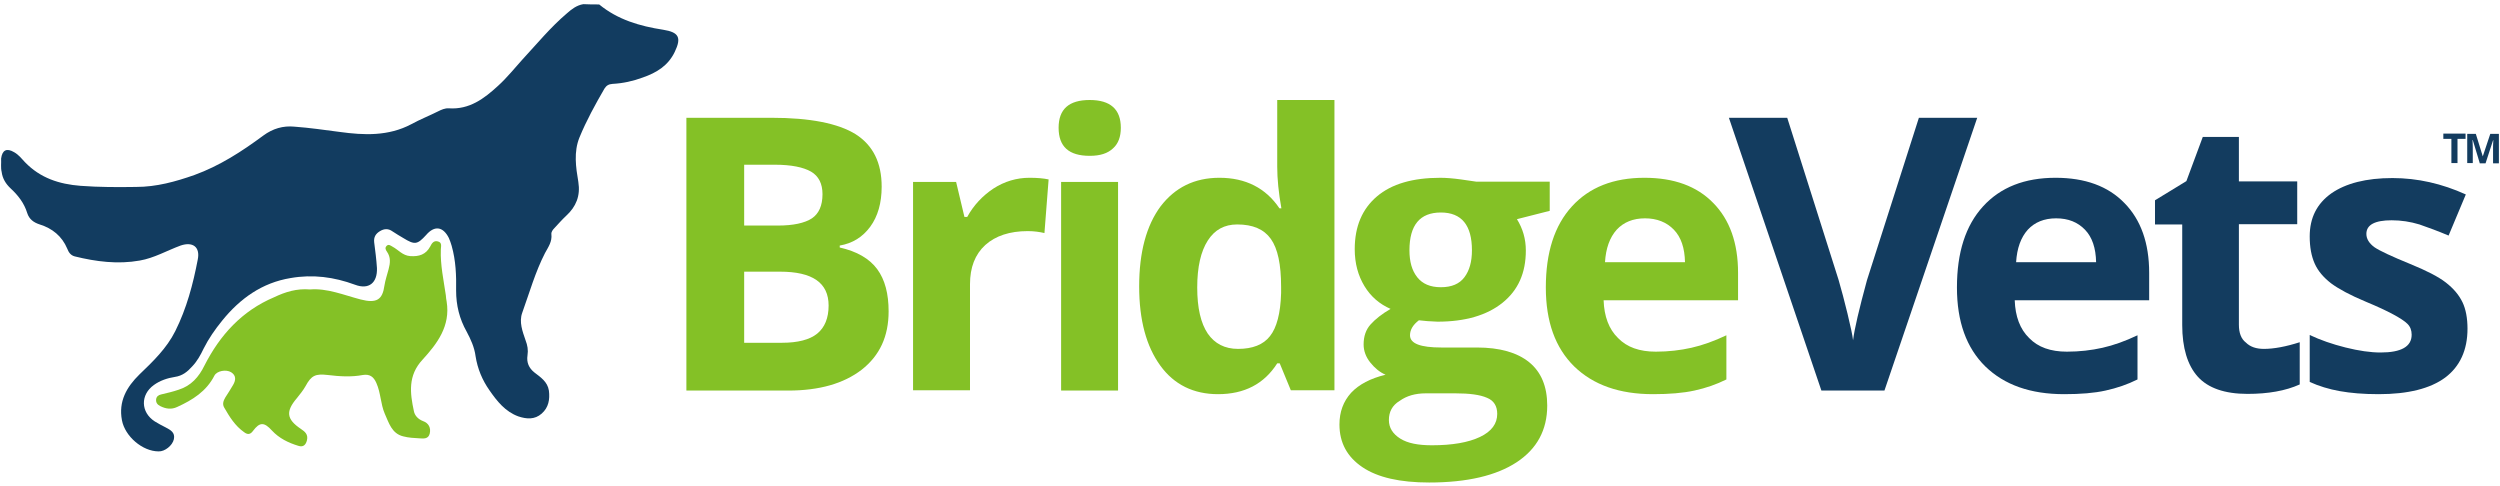
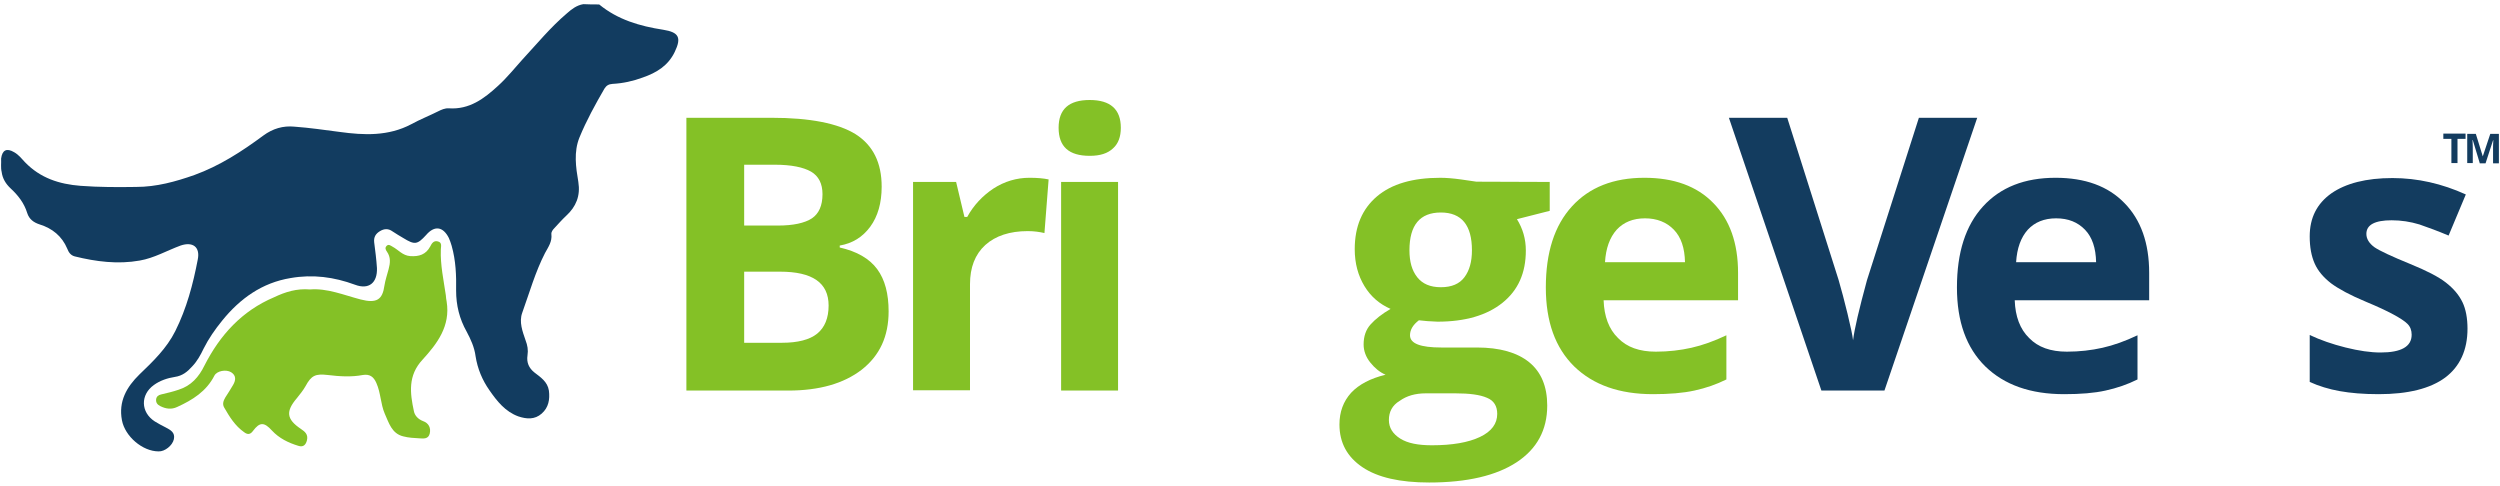
<svg xmlns="http://www.w3.org/2000/svg" version="1.1" id="Layer_1" x="0px" y="0px" viewBox="0 0 900 175" style="enable-background:new 0 0 900 175;" xml:space="preserve">
  <g>
    <path style="fill:#123C60;" d="M215.7,1.6c6.7,5.5,14.6,7.8,23,9.1c5.7,0.9,6.7,2.8,4.2,8c-2.4,5-6.6,7.5-11.5,9.2   c-3.5,1.3-7.1,2.1-10.9,2.3c-1.4,0.1-2.2,0.6-2.9,1.7c-3.3,5.7-6.5,11.5-9,17.6c-2.1,5.2-1.3,10.7-0.4,16c0.8,5-0.8,8.9-4.4,12.2   c-1.5,1.4-2.8,2.9-4.2,4.4c-0.6,0.6-1.2,1.4-1.1,2.2c0.3,2.7-1.1,4.6-2.3,6.8c-3.5,6.8-5.6,14.3-8.2,21.5c-1.2,3.3,0.1,6.7,1.2,9.9   c0.7,1.8,1,3.5,0.7,5.4c-0.4,2.6,0.5,4.6,2.5,6.2c2.2,1.7,4.7,3.3,5.2,6.5c0.4,3.2-0.1,6.1-2.6,8.3c-2.5,2.2-5.4,2-8.4,1   c-4.7-1.7-7.7-5.5-10.4-9.4c-2.6-3.7-4.3-7.8-5-12.3c-0.4-3.1-1.7-6-3.2-8.8c-2.6-4.6-3.8-9.5-3.8-14.8c0.1-5.4-0.1-10.8-1.6-16.1   c-0.3-1-0.6-1.9-1-2.8c-2.1-4.2-5.2-4.6-8.2-1.1c-3.2,3.5-4.1,3.6-8.2,1.1c-1.3-0.8-2.6-1.5-3.9-2.4c-1.5-1.1-3-1-4.5-0.1   c-1.5,0.9-2.3,2.1-2.1,4c0.4,3.1,0.8,6.2,1,9.3c0.2,5.3-2.9,7.9-7.9,6c-7.6-2.8-15.2-3.8-23.2-2.4c-10.3,1.7-18.2,7.4-24.6,15.3   c-2.6,3.2-4.9,6.5-6.7,10.1c-1.1,2.3-2.3,4.5-4.1,6.4c-1.7,1.9-3.5,3.4-6.3,3.8c-2.6,0.4-5.3,1.3-7.5,2.9   c-4.9,3.5-4.8,9.8,0.3,13.1c1.3,0.8,2.6,1.5,4,2.2c1.7,0.9,3.4,1.8,2.9,4.2c-0.5,2.3-3.3,4.5-5.5,4.4c-5.8,0-12.1-5.4-13.2-11.2   c-1.3-6.8,1.7-12,6.3-16.5c4.9-4.7,9.8-9.4,12.9-15.6c4.1-8.2,6.4-16.9,8.1-25.8c0.9-4.5-1.8-6.5-6.2-5c-4.9,1.8-9.5,4.5-14.7,5.4   c-7.9,1.4-15.7,0.4-23.4-1.5c-1.5-0.4-2.2-1.5-2.7-2.8c-1.9-4.5-5.4-7.3-9.9-8.7c-2.2-0.7-3.8-1.9-4.5-4.1c-1.1-3.6-3.3-6.4-6-8.9   c-1.7-1.6-2.9-3.5-3.2-5.9c-0.4-1.6-0.1-3.2-0.2-4.8c0.4-3.1,2-3.9,4.7-2.3c1.6,0.9,2.7,2.3,3.9,3.6c5.5,5.7,12.3,7.9,20,8.5   c6.7,0.5,13.3,0.5,20,0.4c7.3,0,14.2-1.9,21-4.3c9.1-3.3,17.1-8.5,24.8-14.2c3.4-2.5,7.1-3.6,11.2-3.2c5.5,0.4,10.9,1.2,16.3,1.9   c8.7,1.2,17.5,1.6,25.8-2.8c3.1-1.7,6.4-3,9.6-4.6c1.2-0.6,2.5-1.2,3.9-1.1c7.4,0.5,12.7-3.5,17.7-8.1c3.2-2.9,5.9-6.3,8.8-9.5   c5.2-5.6,10.1-11.6,16-16.6c1.7-1.5,3.5-2.9,5.9-3.3C211.9,1.6,213.8,1.6,215.7,1.6z" />
    <path style="fill:#84C126;" d="M111.6,104.2c6.2-0.5,12.1,2,18.2,3.6c5.8,1.5,7.9,0.1,8.6-5c0.3-2,1-3.9,1.5-5.9   c0.6-2.2,0.8-4.3-0.6-6.3c-0.5-0.7-0.8-1.4-0.1-2.1c0.7-0.7,1.4-0.1,2.1,0.3c2.1,1.1,3.6,3.2,6.4,3.4c3.1,0.2,5.6-0.5,7.2-3.5   c0.5-1,1.2-2.2,2.7-1.8c1.7,0.4,1.1,1.9,1.1,3c-0.2,5.5,1,10.9,1.8,16.4c0.1,0.8,0.1,1.5,0.3,2.3c1.4,8.8-3.4,15.1-8.7,20.9   c-5.3,5.7-4.5,12-3.1,18.5c0.3,1.6,1.5,2.9,3.3,3.6c2,0.7,2.9,2.4,2.4,4.5c-0.5,2-2.2,1.8-3.7,1.7c-1.9-0.1-3.9-0.2-5.8-0.7   c-4.2-1-5.2-4.9-6.7-8.2c-1.5-3.5-1.4-7.4-3-11c-1-2.3-2.4-3.3-4.9-2.9c-4.2,0.8-8.4,0.5-12.6,0c-4.4-0.5-5.9,0.1-8,4   c-0.9,1.6-2,2.9-3.1,4.3c-4.1,4.8-3.8,7.6,1.4,11.1c1.5,1,2.7,2,2.2,4.1c-0.4,1.6-1.3,2.6-3.1,2c-3.6-1.1-6.9-2.7-9.5-5.5   c-2.8-3.1-4.4-3.1-6.8,0.1c-1,1.4-2,1.4-3.2,0.5c-3.3-2.3-5.3-5.6-7.2-8.9c-0.7-1.2-0.3-2.4,0.4-3.6c1-1.5,1.9-3,2.8-4.5   c1-1.7,1.2-3.4-0.7-4.6c-1.8-1.1-5.1-0.5-6,1.2c-2.9,5.7-7.9,8.8-13.4,11.3c-2.1,1-4.1,0.7-6.1-0.3c-1-0.5-1.6-1.2-1.5-2.4   c0.1-1,0.8-1.6,1.8-1.8c2.1-0.5,4.3-1,6.3-1.7c4.5-1.4,7.3-4.6,9.3-8.7c5.6-11,13.5-19.7,25.1-24.6   C102.7,105.1,106.8,103.8,111.6,104.2z" />
    <path style="fill:#84C126;" d="M247.1,42.4h30.6c13.9,0,24,2,30.3,5.9c6.3,4,9.4,10.3,9.4,18.9c0,5.9-1.4,10.7-4.1,14.4   c-2.8,3.8-6.4,6-11,6.8v0.7c6.2,1.4,10.7,4,13.5,7.8c2.8,3.8,4.1,8.9,4.1,15.2c0,9-3.2,15.9-9.7,21c-6.5,5-15.3,7.5-26.4,7.5h-36.7   V42.4z M267.9,81.2H280c5.6,0,9.7-0.9,12.3-2.6c2.5-1.7,3.8-4.6,3.8-8.7c0-3.8-1.4-6.5-4.1-8.1c-2.8-1.6-7.1-2.5-13.1-2.5h-11V81.2   z M267.9,97.8v25.6h13.6c5.7,0,10-1.1,12.7-3.3c2.7-2.2,4.1-5.6,4.1-10.1c0-8.2-5.8-12.2-17.5-12.2H267.9z" />
    <path style="fill:#84C126;" d="M370.6,64c2.8,0,5.1,0.2,6.9,0.6L376,83.9c-1.7-0.4-3.7-0.7-6-0.7c-6.5,0-11.6,1.7-15.3,5   c-3.7,3.4-5.5,8.1-5.5,14.1v38.2h-20.5V65.5h15.5l3,12.6h1c2.3-4.2,5.5-7.6,9.4-10.2C361.6,65.3,366,64,370.6,64z" />
    <path style="fill:#84C126;" d="M381.1,46c0-6.7,3.7-10,11.2-10c7.4,0,11.2,3.3,11.2,10c0,3.2-0.9,5.7-2.8,7.4   c-1.9,1.8-4.6,2.7-8.4,2.7C384.8,56.1,381.1,52.8,381.1,46z M402.4,140.6H382V65.5h20.5V140.6z" />
-     <path style="fill:#84C126;" d="M438.5,141.9c-8.8,0-15.8-3.4-20.8-10.3c-5-6.9-7.6-16.3-7.6-28.5c0-12.3,2.6-21.9,7.7-28.8   C423,67.5,430,64,439,64c9.4,0,16.7,3.7,21.6,11h0.7c-1-5.6-1.5-10.6-1.5-15V36h20.6v104.5h-15.7l-4-9.7h-0.9   C455.1,138.2,448,141.9,438.5,141.9z M445.7,125.6c5.2,0,9.1-1.5,11.5-4.6c2.4-3,3.8-8.2,4-15.5v-2.2c0-8.1-1.2-13.8-3.7-17.3   c-2.5-3.5-6.5-5.2-12.1-5.2c-4.6,0-8.1,1.9-10.6,5.8c-2.5,3.9-3.8,9.5-3.8,16.9c0,7.4,1.3,12.9,3.8,16.6   C437.3,123.7,440.9,125.6,445.7,125.6z" />
-     <path style="fill:#84C126;" d="M557.9,65.5v10.4l-11.8,3c2.1,3.4,3.2,7.1,3.2,11.3c0,8.1-2.8,14.3-8.4,18.8   c-5.6,4.5-13.4,6.8-23.4,6.8l-3.7-0.2l-3-0.3c-2.1,1.6-3.2,3.4-3.2,5.4c0,3,3.8,4.4,11.3,4.4h12.8c8.2,0,14.5,1.8,18.8,5.3   c4.3,3.5,6.5,8.7,6.5,15.6c0,8.8-3.7,15.6-11,20.4c-7.3,4.8-17.8,7.3-31.5,7.3c-10.5,0-18.5-1.8-24-5.5c-5.5-3.7-8.3-8.8-8.3-15.4   c0-4.5,1.4-8.3,4.2-11.4c2.8-3,7-5.2,12.4-6.5c-2.1-0.9-3.9-2.4-5.5-4.4c-1.6-2-2.4-4.2-2.4-6.5c0-2.9,0.8-5.3,2.5-7.2   c1.7-1.9,4.1-3.8,7.2-5.6c-3.9-1.7-7.1-4.4-9.4-8.2c-2.3-3.8-3.5-8.2-3.5-13.3c0-8.2,2.7-14.5,8-19c5.3-4.5,12.9-6.7,22.8-6.7   c2.1,0,4.6,0.2,7.5,0.6c2.9,0.4,4.7,0.7,5.5,0.8H557.9z M500,151.2c0,2.8,1.4,5,4.1,6.7s6.5,2.4,11.4,2.4c7.3,0,13.1-1,17.3-3   c4.2-2,6.2-4.8,6.2-8.3c0-2.8-1.2-4.8-3.7-5.8c-2.5-1.1-6.3-1.6-11.4-1.6h-10.6c-3.8,0-6.9,0.9-9.4,2.7   C501.2,145.9,500,148.3,500,151.2z M507.4,90.1c0,4.1,0.9,7.3,2.8,9.7c1.9,2.4,4.7,3.6,8.5,3.6c3.9,0,6.7-1.2,8.5-3.6   c1.8-2.4,2.7-5.6,2.7-9.7c0-9-3.7-13.6-11.2-13.6C511.2,76.5,507.4,81,507.4,90.1z" />
+     <path style="fill:#84C126;" d="M557.9,65.5v10.4l-11.8,3c2.1,3.4,3.2,7.1,3.2,11.3c0,8.1-2.8,14.3-8.4,18.8   c-5.6,4.5-13.4,6.8-23.4,6.8l-3.7-0.2l-3-0.3c-2.1,1.6-3.2,3.4-3.2,5.4c0,3,3.8,4.4,11.3,4.4h12.8c8.2,0,14.5,1.8,18.8,5.3   c4.3,3.5,6.5,8.7,6.5,15.6c0,8.8-3.7,15.6-11,20.4c-7.3,4.8-17.8,7.3-31.5,7.3c-10.5,0-18.5-1.8-24-5.5c-5.5-3.7-8.3-8.8-8.3-15.4   c0-4.5,1.4-8.3,4.2-11.4c2.8-3,7-5.2,12.4-6.5c-2.1-0.9-3.9-2.4-5.5-4.4c-1.6-2-2.4-4.2-2.4-6.5c0-2.9,0.8-5.3,2.5-7.2   c1.7-1.9,4.1-3.8,7.2-5.6c-3.9-1.7-7.1-4.4-9.4-8.2c-2.3-3.8-3.5-8.2-3.5-13.3c0-8.2,2.7-14.5,8-19c5.3-4.5,12.9-6.7,22.8-6.7   c2.1,0,4.6,0.2,7.5,0.6c2.9,0.4,4.7,0.7,5.5,0.8z M500,151.2c0,2.8,1.4,5,4.1,6.7s6.5,2.4,11.4,2.4c7.3,0,13.1-1,17.3-3   c4.2-2,6.2-4.8,6.2-8.3c0-2.8-1.2-4.8-3.7-5.8c-2.5-1.1-6.3-1.6-11.4-1.6h-10.6c-3.8,0-6.9,0.9-9.4,2.7   C501.2,145.9,500,148.3,500,151.2z M507.4,90.1c0,4.1,0.9,7.3,2.8,9.7c1.9,2.4,4.7,3.6,8.5,3.6c3.9,0,6.7-1.2,8.5-3.6   c1.8-2.4,2.7-5.6,2.7-9.7c0-9-3.7-13.6-11.2-13.6C511.2,76.5,507.4,81,507.4,90.1z" />
    <path style="fill:#84C126;" d="M595.1,141.9c-12.1,0-21.5-3.3-28.4-10c-6.8-6.7-10.2-16.1-10.2-28.4c0-12.6,3.1-22.3,9.4-29.2   c6.3-6.9,15-10.3,26.1-10.3c10.6,0,18.9,3,24.8,9.1c5.9,6,8.9,14.4,8.9,25.1v9.9h-48.4c0.2,5.8,1.9,10.4,5.2,13.6   c3.2,3.3,7.7,4.9,13.6,4.9c4.5,0,8.8-0.5,12.8-1.4c4-0.9,8.2-2.4,12.6-4.5v15.9c-3.6,1.8-7.4,3.1-11.5,4   C605.9,141.5,600.9,141.9,595.1,141.9z M592.2,78.6c-4.3,0-7.7,1.4-10.2,4.1c-2.5,2.8-3.9,6.7-4.2,11.7h28.8c-0.1-5.1-1.4-9-4-11.7   C600,80,596.5,78.6,592.2,78.6z" />
    <path style="fill:#133C5F;" d="M690.8,42.4h21l-33.4,98.2h-22.7l-33.3-98.2h21l18.5,58.4c1,3.5,2.1,7.5,3.2,12.1   c1.1,4.6,1.8,7.8,2,9.6c0.5-4.1,2.2-11.3,5-21.6L690.8,42.4z" />
    <path style="fill:#133C5F;" d="M743.1,141.9c-12.1,0-21.5-3.3-28.4-10c-6.8-6.7-10.2-16.1-10.2-28.4c0-12.6,3.1-22.3,9.4-29.2   c6.3-6.9,15-10.3,26.1-10.3c10.6,0,18.9,3,24.8,9.1c5.9,6,8.9,14.4,8.9,25.1v9.9h-48.4c0.2,5.8,1.9,10.4,5.2,13.6   c3.2,3.3,7.7,4.9,13.6,4.9c4.5,0,8.8-0.5,12.8-1.4c4-0.9,8.2-2.4,12.6-4.5v15.9c-3.6,1.8-7.4,3.1-11.5,4   C754,141.5,749,141.9,743.1,141.9z M740.2,78.6c-4.3,0-7.7,1.4-10.2,4.1c-2.5,2.8-3.9,6.7-4.2,11.7h28.8c-0.1-5.1-1.4-9-4-11.7   C748,80,744.6,78.6,740.2,78.6z" />
-     <path style="fill:#133C5F;" d="M815,125.6c3.6,0,7.9-0.8,12.9-2.4v15.2c-5.1,2.3-11.4,3.4-18.8,3.4c-8.2,0-14.2-2.1-17.9-6.2   s-5.6-10.4-5.6-18.6V80.8h-9.8v-8.7l11.3-6.9l5.9-15.9H806v16h21v15.4h-21v36.2c0,2.9,0.8,5.1,2.5,6.4   C810.1,124.9,812.3,125.6,815,125.6z" />
    <path style="fill:#133C5F;" d="M888.3,118.3c0,7.7-2.7,13.6-8,17.6c-5.4,4-13.4,6-24,6c-5.5,0-10.1-0.4-14-1.1   c-3.9-0.7-7.5-1.8-10.8-3.3v-16.9c3.8,1.8,8.1,3.3,12.9,4.5c4.8,1.2,9,1.8,12.6,1.8c7.4,0,11.2-2.1,11.2-6.4c0-1.6-0.5-2.9-1.5-3.9   c-1-1-2.7-2.1-5.1-3.4c-2.4-1.3-5.6-2.8-9.7-4.5c-5.8-2.4-10-4.7-12.7-6.7c-2.7-2.1-4.7-4.4-5.9-7.1c-1.2-2.7-1.8-5.9-1.8-9.8   c0-6.7,2.6-11.8,7.8-15.5c5.2-3.6,12.5-5.5,22-5.5c9,0,17.8,2,26.4,5.9l-6.2,14.8c-3.8-1.6-7.3-2.9-10.5-4c-3.3-1-6.6-1.5-10-1.5   c-6,0-9.1,1.6-9.1,4.9c0,1.8,1,3.4,2.9,4.8c1.9,1.3,6.2,3.3,12.8,6c5.9,2.4,10.2,4.6,12.9,6.7c2.7,2.1,4.7,4.4,6,7.1   C887.7,111.3,888.3,114.6,888.3,118.3z" />
    <path style="fill:#133C5F;" d="M884.7,58.7h-2.2V50h-2.9v-1.9h8V50h-2.9V58.7z" />
    <path style="fill:#133C5F;" d="M892.7,58.7l-2.5-8.3h-0.1c0.1,1.7,0.1,2.8,0.1,3.4v4.9h-2V48.2h3.1l2.5,8.1h0l2.7-8.1h3.1v10.6   h-2.1v-5c0-0.2,0-0.5,0-0.8c0-0.3,0-1.1,0.1-2.5h-0.1l-2.7,8.3H892.7z" />
  </g>
</svg>